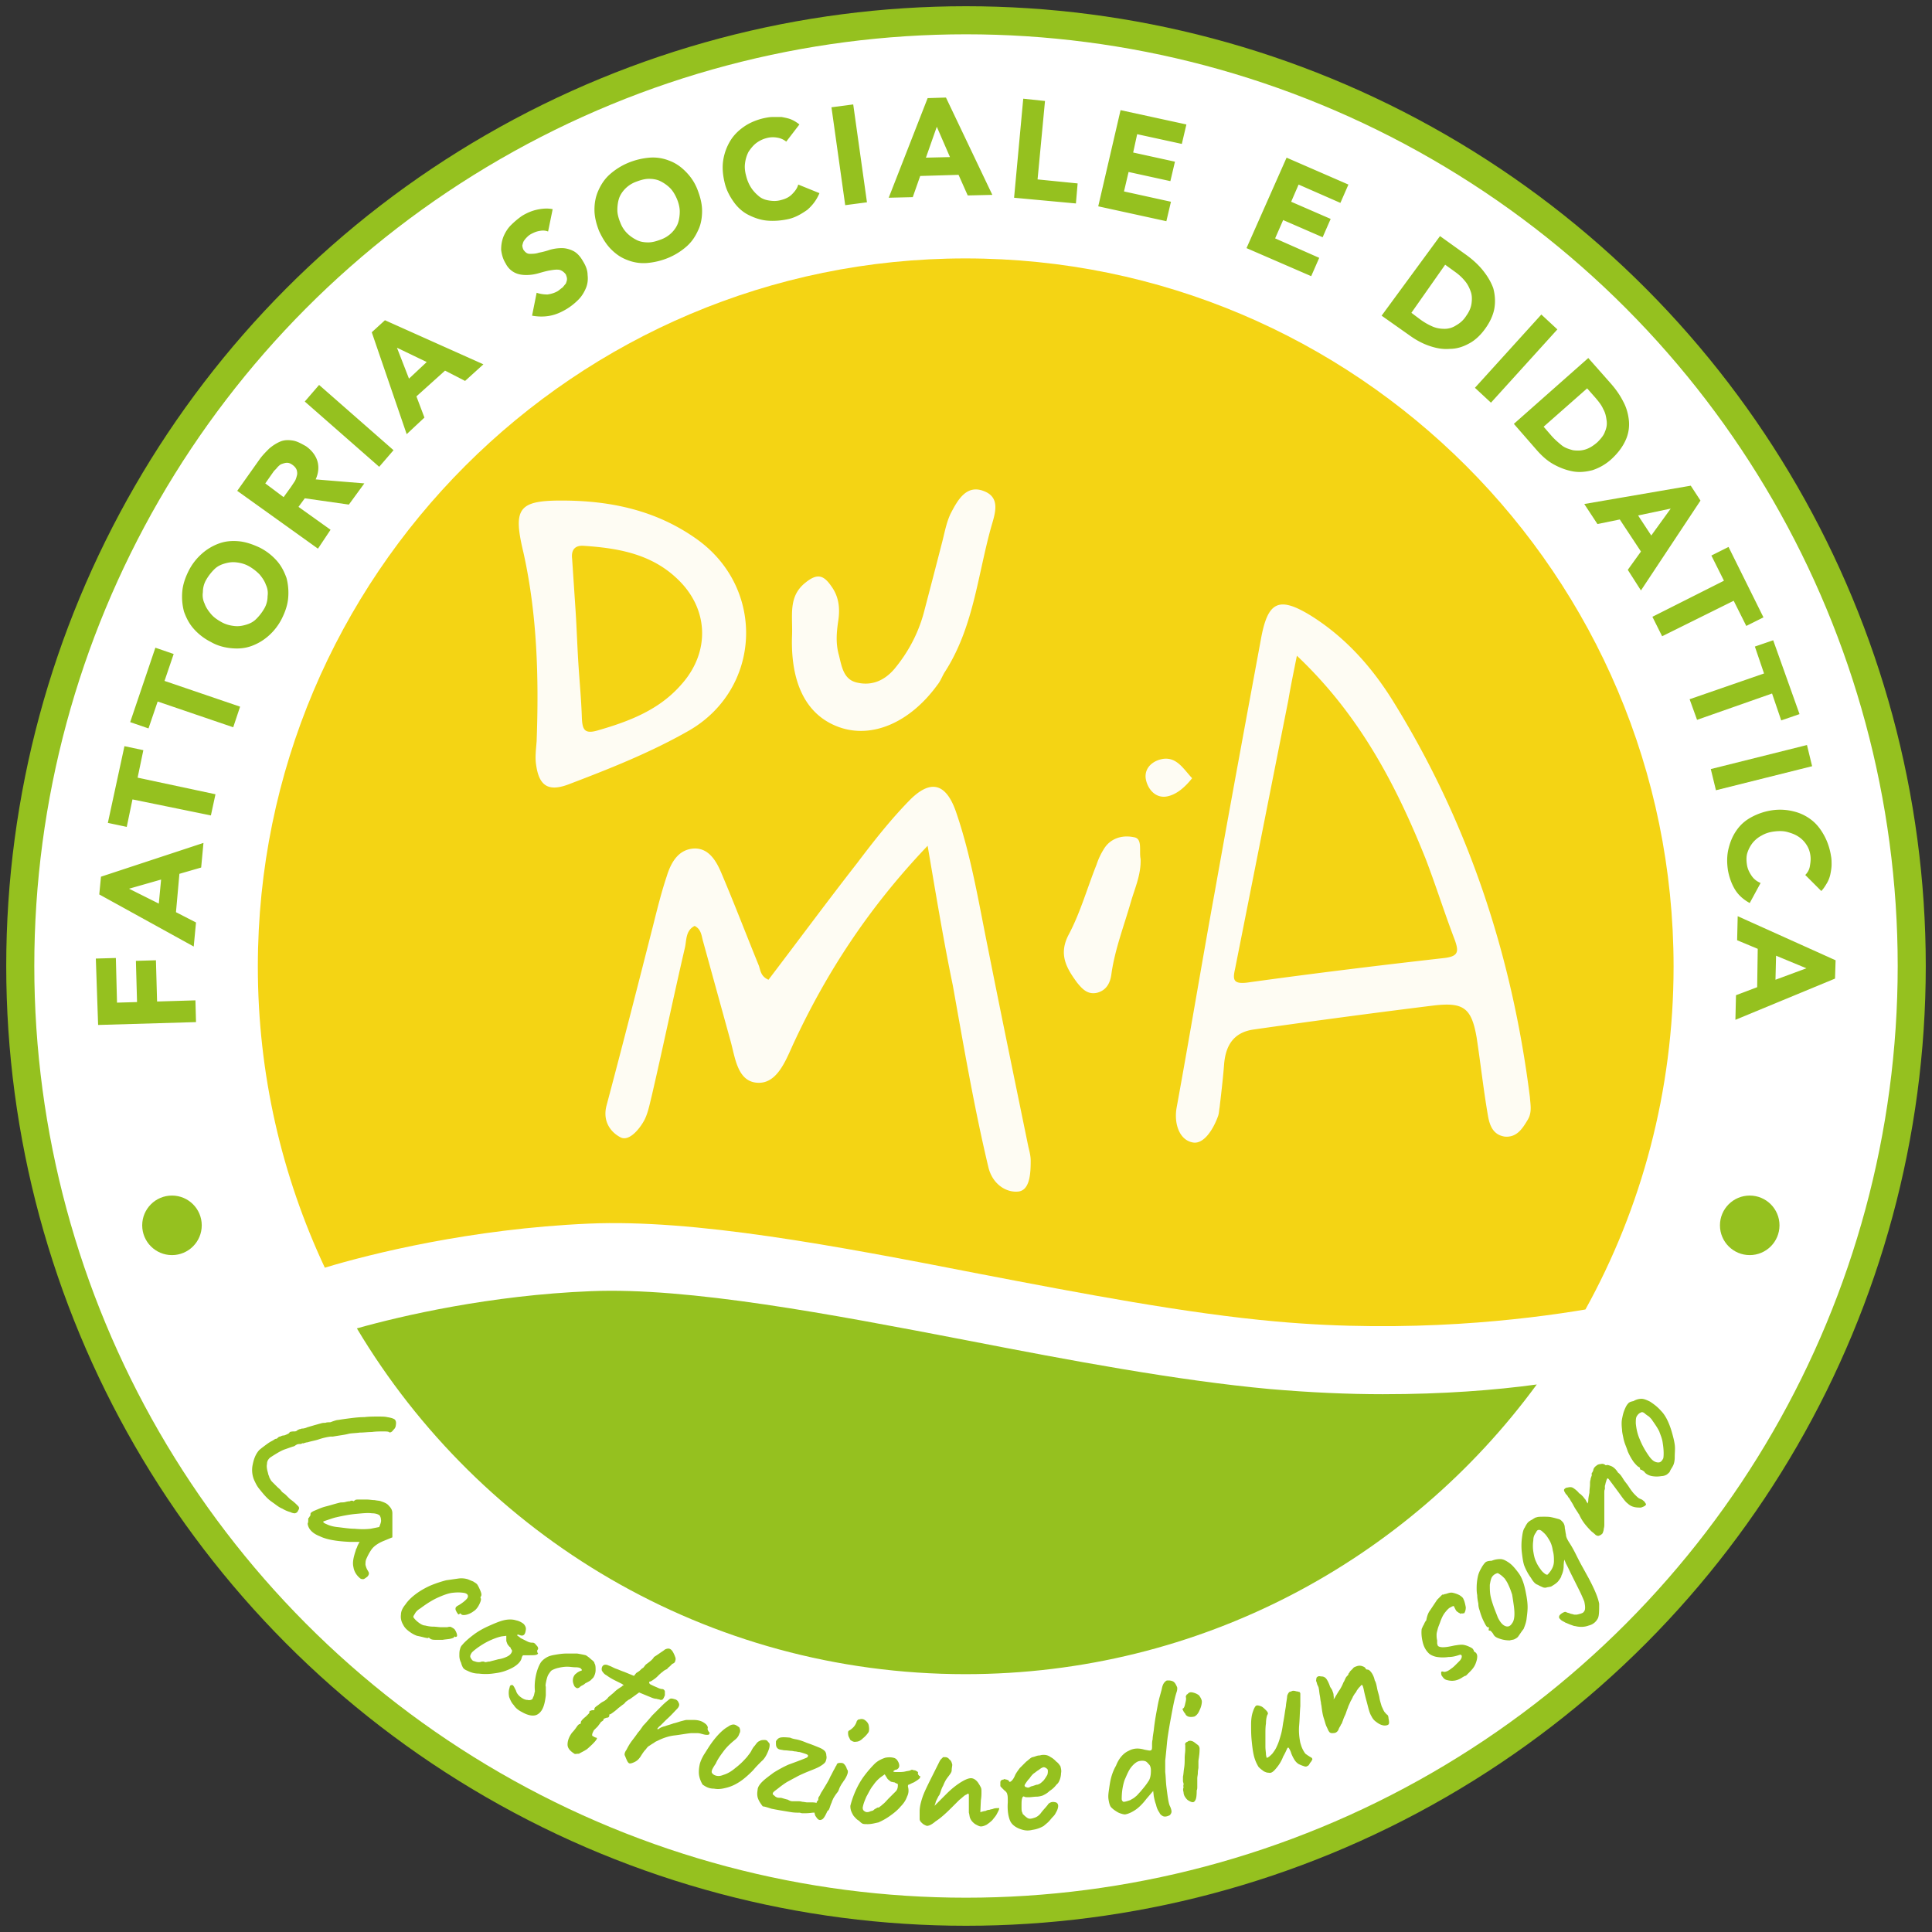
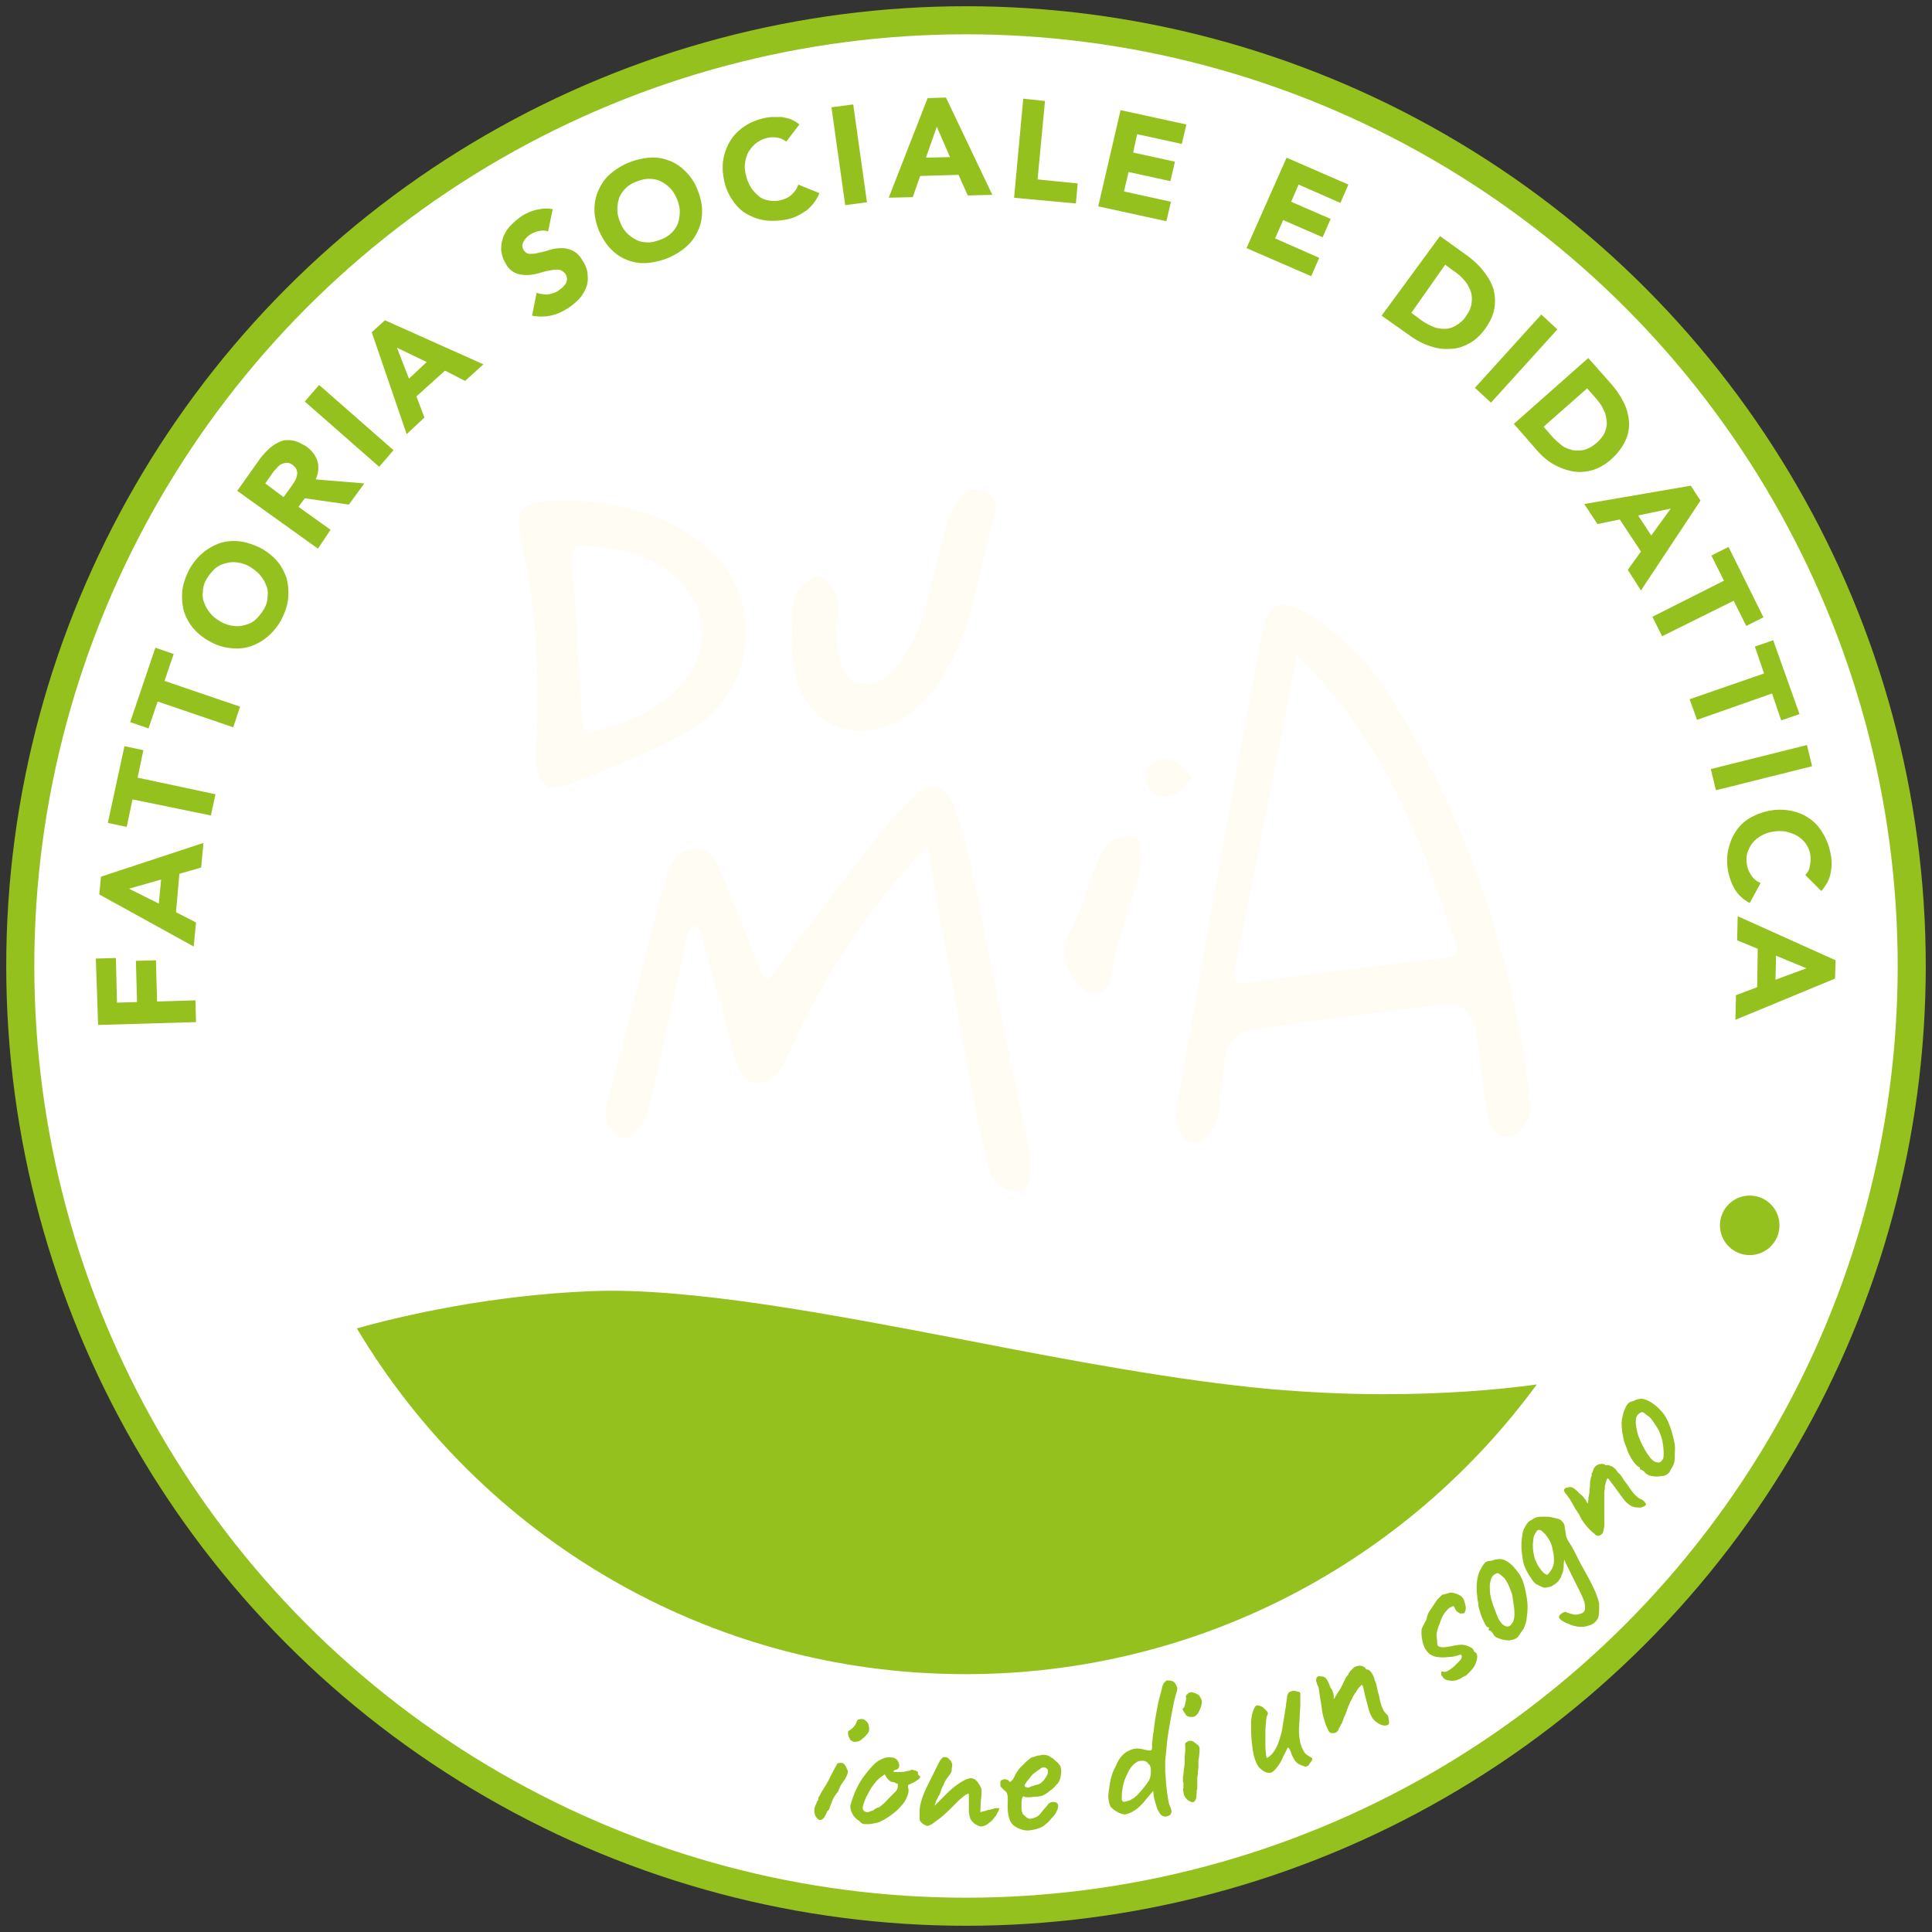
<svg xmlns="http://www.w3.org/2000/svg" width="286" height="286">
  <rect width="100%" height="100%" fill="#333333" stroke="none" />
  <g fill="none" fill-rule="nonzero" transform="translate(3 3)">
    <circle cx="140" cy="140" r="140" fill="#FFF" stroke="#95C11F" stroke-width="4.155" />
-     <path fill="#F4D414" d="M84.153 178.136c15.678-.678 36.27 3.22 57.966 7.457 15 2.882 30.508 5.848 43.813 7.034 19.746 1.78 36.695-.254 45.763-1.78 8.305-15 13.05-32.372 13.05-50.762 0-57.882-46.948-104.83-104.83-104.83-57.796 0-104.746 46.948-104.746 104.83 0 15.932 3.56 31.017 9.916 44.576 6.695-2.034 21.61-5.763 39.068-6.525Z" />
+     <path fill="#F4D414" d="M84.153 178.136Z" />
    <path fill="#95C11F" d="M201.78 203.39c-5.255 0-10.848-.254-16.78-.763-13.814-1.271-29.576-4.237-44.83-7.203-20.255-3.899-41.187-7.882-55.678-7.288-14.916.593-28.051 3.644-34.661 5.508 18.305 30.678 51.78 51.187 90.084 51.187 34.746 0 65.509-16.865 84.577-42.882-6.187.848-13.899 1.44-22.712 1.44Z" />
    <g fill="#FEFCF3">
      <path d="M223.475 159.407c.084 1.186.339 2.288-.34 3.39-.762 1.27-1.61 2.627-3.39 2.457-1.694-.254-2.203-1.61-2.457-2.966-.678-3.898-1.102-7.796-1.695-11.695-.762-4.407-1.949-5.254-6.356-4.746a1439.053 1439.053 0 0 0-26.695 3.56c-2.881.424-4.067 2.288-4.322 5-.17 2.203-.423 4.322-.678 6.525-.084.424-.084.932-.254 1.356-.678 1.865-2.119 4.237-3.813 3.814-1.95-.424-2.712-2.882-2.289-5.17 1.95-10.678 3.73-21.44 5.678-32.118 2.204-12.373 4.492-24.746 6.78-37.12 1.017-5.677 2.627-6.525 7.542-3.474 5.085 3.22 8.983 7.627 12.12 12.712 11.1 17.966 17.541 37.543 20.169 58.475Zm-34.492-65.34c-.508 2.543-.932 4.577-1.271 6.611-2.627 13.22-5.254 26.525-7.881 39.746-.34 1.525-.34 2.288 1.78 2.034 9.745-1.356 19.49-2.543 29.236-3.644 2.034-.255 2.12-.933 1.526-2.628-1.526-3.983-2.797-8.05-4.322-12.033-4.407-11.017-9.83-21.356-19.068-30.085ZM134.322 122.203c-8.729 9.153-15.085 18.899-20 29.577-1.102 2.457-2.373 5.593-5.085 5.508-3.05-.085-3.39-3.644-4.068-6.102l-4.067-14.745c-.255-.848-.255-1.865-1.271-2.373-1.356.678-1.187 2.118-1.441 3.22-1.695 7.288-3.22 14.661-4.915 21.95-.34 1.355-.594 2.796-1.272 3.898-.762 1.27-2.203 2.88-3.39 2.203-1.44-.763-2.627-2.373-2.033-4.661 2.373-8.898 4.66-17.881 6.949-26.864.593-2.373 1.186-4.746 1.949-7.034.593-1.95 1.61-3.899 3.814-4.153 2.288-.254 3.474 1.695 4.237 3.475 1.949 4.576 3.729 9.237 5.593 13.813.254.678.254 1.61 1.44 2.119 4.323-5.678 8.645-11.526 13.136-17.288 2.373-3.136 4.83-6.271 7.543-9.068 3.22-3.39 5.593-2.881 7.118 1.61 2.204 6.44 3.305 13.22 4.661 19.915 1.95 9.83 3.983 19.661 6.017 29.577.17.678.34 1.356.34 2.034 0 1.78-.085 4.406-1.865 4.576-1.78.17-3.814-1.102-4.407-3.644-2.119-8.899-3.644-17.882-5.254-26.865-1.356-6.525-2.458-13.22-3.729-20.678ZM80.763 71.102c7.118.084 13.729 1.61 19.576 5.847 10.085 7.373 9.322 22.204-1.525 28.305-5.678 3.22-11.695 5.593-17.712 7.882-2.966 1.101-4.322.17-4.746-2.967-.17-1.101 0-2.288.085-3.474.339-9.407.084-18.729-1.95-27.881-1.61-6.695-.762-7.797 6.272-7.712Zm1.44 16.27c.17 2.628.255 5.34.424 7.967.17 2.627.424 5.254.509 7.966.084 1.61.339 2.373 2.203 1.864 4.746-1.355 9.237-3.05 12.542-6.864 4.238-4.746 4.068-11.102-.508-15.508-3.898-3.814-8.898-4.661-13.983-5-1.271-.085-1.865.593-1.695 1.949l.508 7.627ZM114.237 91.356c.17-3.136-.678-6.017 2.034-8.136 1.78-1.44 2.712-1.017 3.814.594 1.101 1.525 1.27 3.22 1.017 5-.255 1.694-.424 3.39.084 5.17.424 1.694.678 3.643 2.712 4.067 2.204.508 4.068-.34 5.509-2.034 2.034-2.458 3.474-5.17 4.322-8.22.932-3.56 1.864-7.119 2.796-10.763.34-1.356.594-2.712 1.187-3.983 1.017-1.95 2.288-4.322 4.83-3.39 2.627.932 1.78 3.305 1.187 5.339-2.034 7.288-2.627 15-6.95 21.61-.338.593-.593 1.271-1.016 1.78-4.068 5.593-9.661 7.966-14.492 6.271-4.83-1.695-7.203-6.356-7.034-13.305ZM165.847 124.153c.085 2.288-.847 4.322-1.44 6.355-1.017 3.56-2.373 7.034-2.882 10.678-.17 1.356-.762 2.458-2.203 2.797-1.356.254-2.119-.593-2.881-1.525-1.61-2.204-2.797-4.238-1.187-7.204 1.695-3.22 2.712-6.864 4.068-10.254a10.4 10.4 0 0 1 1.017-2.203c1.017-1.78 2.881-2.204 4.492-1.865 1.355.17.762 2.034 1.016 3.22ZM173.475 112.203c-1.017 1.272-2.289 2.458-3.814 2.712-1.695.254-2.797-1.186-3.05-2.627-.255-1.695 1.186-2.796 2.711-2.966 1.95-.17 2.881 1.525 4.153 2.881Z" />
    </g>
    <g fill="#95C11F">
      <path d="m11.525 148.729-.339-9.83 2.966-.085.17 6.61 2.966-.085-.17-6.101 2.966-.085.17 6.102 5.678-.17.085 3.22zM11.695 129.407l.254-2.627 15.17-5-.34 3.644-3.22.932-.508 5.678 2.966 1.525-.339 3.56-13.983-7.712Zm4.407-.848 4.406 2.204.34-3.56-4.746 1.356ZM16.61 115.339l-.848 4.068-2.796-.593 2.457-11.356 2.797.593-.848 4.068 11.526 2.458-.678 3.135zM20.34 100.848l-1.357 3.983-2.712-.932 3.73-11.017 2.71.932-1.356 3.983 11.187 3.813-1.017 3.05zM28.22 92.034a8.455 8.455 0 0 1-2.542-1.95c-.678-.762-1.102-1.61-1.44-2.542a8.626 8.626 0 0 1-.255-2.966c.085-1.017.424-2.034.932-3.05a8.455 8.455 0 0 1 1.95-2.543 7.825 7.825 0 0 1 2.542-1.525c.932-.34 1.864-.424 2.881-.34 1.017.085 2.034.424 3.136.933A8.455 8.455 0 0 1 37.966 80c.678.763 1.102 1.61 1.44 2.542.255.933.34 1.95.255 2.966-.085 1.017-.424 2.034-.932 3.051a8.455 8.455 0 0 1-1.95 2.543 7.825 7.825 0 0 1-2.542 1.525c-.932.34-1.864.424-2.881.34-1.017-.086-2.119-.34-3.136-.933Zm1.526-2.966c.593.339 1.186.508 1.864.593.678.085 1.187 0 1.78-.17.593-.169 1.102-.423 1.525-.847a7.307 7.307 0 0 0 1.187-1.525 3.629 3.629 0 0 0 .508-1.865 2.88 2.88 0 0 0-.254-1.695c-.17-.508-.509-1.017-.932-1.525a7.307 7.307 0 0 0-1.526-1.187c-.593-.339-1.186-.508-1.864-.593-.678-.085-1.187 0-1.78.17s-1.101.423-1.525.847a7.307 7.307 0 0 0-1.187 1.526 3.629 3.629 0 0 0-.508 1.864 2.88 2.88 0 0 0 .254 1.695c.17.508.509 1.017.932 1.525.424.509.933.848 1.526 1.187ZM32.119 69.661 35.424 65c.423-.593.932-1.102 1.44-1.61.509-.424 1.017-.763 1.61-1.017.594-.254 1.187-.254 1.78-.17.678.085 1.271.424 2.034.848.848.593 1.44 1.356 1.695 2.203.254.848.17 1.78-.254 2.712l7.203.593-2.288 3.136-6.525-.932-.933 1.27 4.746 3.39-1.864 2.797-11.95-8.559Zm6.864.932 1.102-1.525.508-.763c.17-.254.254-.508.34-.847.084-.255.084-.509 0-.848-.086-.254-.255-.508-.594-.763-.339-.254-.593-.339-.847-.339-.255 0-.509.085-.763.17s-.424.254-.678.508c-.17.255-.424.424-.593.678L36.27 68.56l2.712 2.034ZM42.118 56.44l2.12-2.457 11.016 9.66-2.119 2.459zM52.034 46.186l1.95-1.78 14.575 6.526-2.712 2.458-2.966-1.526-4.237 3.814 1.187 3.136-2.628 2.457-5.17-15.085Zm3.729 2.289 1.78 4.576 2.626-2.458-4.406-2.118ZM78.136 31.271c-.424-.17-.848-.17-1.272-.085-.508.085-.847.255-1.186.424-.17.085-.424.254-.593.424-.17.17-.34.339-.509.593-.17.254-.17.424-.254.678 0 .254.085.509.17.678.254.339.508.593.932.593.423 0 .847 0 1.356-.17a11.29 11.29 0 0 0 1.61-.423 6.451 6.451 0 0 1 1.78-.254c.593 0 1.186.17 1.694.424.509.254 1.017.762 1.441 1.525.424.678.678 1.356.678 2.034.085.678 0 1.356-.254 1.949s-.593 1.186-1.102 1.695a9.153 9.153 0 0 1-1.695 1.356c-.847.508-1.61.847-2.457 1.017-.848.17-1.78.17-2.712 0l.678-3.39c.508.17 1.017.254 1.61.254.593-.085 1.102-.254 1.525-.508.255-.17.424-.34.678-.509.17-.17.34-.423.509-.593.084-.254.17-.424.17-.678 0-.254-.086-.424-.17-.678-.255-.339-.594-.593-.932-.678-.424-.085-.933 0-1.441.085-.509.085-1.102.254-1.695.424a6.451 6.451 0 0 1-1.78.254c-.593 0-1.186-.085-1.695-.34a2.987 2.987 0 0 1-1.356-1.355c-.423-.678-.593-1.356-.678-2.034 0-.678.085-1.271.34-1.95.254-.592.593-1.186 1.101-1.694a12.392 12.392 0 0 1 1.61-1.356c.678-.424 1.441-.763 2.204-.932.762-.17 1.61-.254 2.373-.085l-.678 3.305ZM85.678 31.186c-.424-1.101-.678-2.118-.678-3.135s.17-1.95.593-2.882c.424-.932.932-1.694 1.695-2.372A9.793 9.793 0 0 1 90 21.102a10.597 10.597 0 0 1 3.136-.763 6.448 6.448 0 0 1 2.88.424c.933.339 1.696.847 2.459 1.61.762.763 1.356 1.61 1.78 2.712.423 1.101.677 2.118.677 3.135s-.17 2.034-.593 2.882c-.424.932-.932 1.695-1.695 2.373a9.793 9.793 0 0 1-2.712 1.694 10.597 10.597 0 0 1-3.135.763 6.448 6.448 0 0 1-2.882-.424c-.932-.339-1.695-.847-2.457-1.61-.678-.678-1.272-1.61-1.78-2.712Zm3.136-1.27a4.374 4.374 0 0 0 1.017 1.61c.423.423.932.762 1.44 1.016.509.255 1.102.34 1.695.34s1.187-.17 1.865-.424a4.374 4.374 0 0 0 1.61-1.017c.423-.424.762-.933.932-1.441.17-.508.254-1.102.254-1.695s-.17-1.271-.424-1.864c-.254-.594-.593-1.187-1.017-1.61a5.567 5.567 0 0 0-1.44-1.017c-.509-.255-1.102-.34-1.695-.34s-1.187.17-1.865.424a4.374 4.374 0 0 0-1.61 1.017c-.423.424-.762.932-.932 1.44-.17.51-.254 1.103-.254 1.78 0 .51.17 1.187.424 1.78ZM113.39 17.966a2.785 2.785 0 0 0-1.356-.593 3.514 3.514 0 0 0-1.61.085 4.302 4.302 0 0 0-1.526.762c-.423.34-.762.763-1.101 1.272a4.974 4.974 0 0 0-.509 1.694c-.085.594 0 1.272.17 1.865a5.65 5.65 0 0 0 .762 1.78c.34.508.763.932 1.187 1.27.424.34.932.51 1.525.594.593.085 1.102.085 1.695-.085.678-.17 1.187-.424 1.61-.847.424-.424.763-.848.932-1.441l3.136 1.271c-.424 1.017-1.017 1.78-1.78 2.458-.847.593-1.694 1.102-2.711 1.356-1.102.254-2.204.339-3.22.254-1.018-.085-1.95-.424-2.797-.847-.848-.424-1.61-1.102-2.204-1.95-.593-.847-1.101-1.78-1.356-2.966-.254-1.101-.339-2.203-.17-3.22a7.91 7.91 0 0 1 1.018-2.797c.508-.847 1.186-1.525 2.034-2.118.847-.594 1.864-1.017 2.966-1.271.423-.085.847-.17 1.27-.17h1.357c.424.085.932.17 1.356.339.424.17.847.424 1.271.763l-1.95 2.542ZM120.084 12.882l3.221-.424 2.034 14.49-3.22.425zM134.322 11.525l2.712-.084 6.864 14.406-3.644.085-1.356-3.05-5.678.169-1.101 3.135-3.56.085 5.763-14.746Zm1.356 4.238-1.61 4.576 3.56-.085-1.95-4.491ZM148.474 11.61l3.22.339-1.1 11.61 5.931.594-.254 2.966-9.153-.847zM162.881 13.305l9.746 2.119-.678 2.88-6.61-1.44-.594 2.713 6.187 1.356-.678 2.88-6.187-1.355-.678 2.88 6.95 1.527-.678 2.88-10.085-2.202zM187.457 20.339l9.153 3.983-1.187 2.712-6.186-2.712-1.102 2.543 5.848 2.542-1.187 2.712-5.847-2.542-1.187 2.71 6.526 2.883-1.187 2.712-9.576-4.153zM210.17 31.95l3.898 2.796c.932.678 1.78 1.44 2.457 2.288.678.847 1.187 1.695 1.526 2.627.254.932.339 1.95.17 2.966-.17 1.017-.679 2.119-1.441 3.136-.678.932-1.526 1.695-2.373 2.118-.932.509-1.865.763-2.797.763-1.017.085-1.949-.085-2.966-.424-1.017-.339-1.95-.847-2.797-1.44l-4.322-3.051 8.644-11.78Zm-4.238 11.355 1.356 1.017a9.535 9.535 0 0 0 1.78 1.017c.593.254 1.186.339 1.78.339.593 0 1.186-.17 1.694-.509.594-.338 1.102-.762 1.526-1.44.424-.593.678-1.187.763-1.78.084-.593.084-1.186-.085-1.695-.17-.508-.424-1.101-.848-1.61a7.364 7.364 0 0 0-1.44-1.356l-1.526-1.102-5 7.12ZM225.17 43.56l2.372 2.203-9.83 10.847-2.373-2.203zM232.119 50l3.22 3.644c.763.848 1.44 1.78 1.95 2.797.508.932.762 1.949.847 2.881a5.633 5.633 0 0 1-.509 2.881c-.424.933-1.102 1.865-2.119 2.797a7.766 7.766 0 0 1-2.796 1.61c-1.017.254-1.95.34-2.881.17-.933-.17-1.865-.509-2.797-1.017-.932-.509-1.695-1.187-2.458-2.034l-3.474-3.983L232.119 50Zm-6.61 10.17 1.101 1.27c.509.594 1.017 1.018 1.526 1.441.508.424 1.101.594 1.695.763.593.085 1.186.085 1.78-.085.592-.17 1.186-.508 1.864-1.101.508-.509.932-1.017 1.101-1.526.255-.593.34-1.101.255-1.695-.085-.593-.17-1.101-.509-1.695-.254-.593-.678-1.101-1.102-1.61l-1.27-1.44-6.442 5.677ZM247.288 68.898l1.44 2.204-8.813 13.305-1.949-3.051 1.95-2.712-3.136-4.746-3.305.678-1.95-2.966 15.763-2.712Zm-2.966 3.39-4.83 1.017 1.949 2.966 2.881-3.983ZM252.203 82.966l-1.864-3.728 2.542-1.272 5.17 10.424-2.543 1.27-1.864-3.727-10.594 5.254-1.44-2.882zM258.135 96.695l-1.356-3.983 2.712-.932 3.898 10.932-2.71.932-1.357-3.983-11.102 3.899-1.102-3.051zM264.491 107.288l.763 3.136-14.237 3.559-.763-3.135zM264.237 126.525c.34-.339.594-.762.678-1.27.085-.51.17-1.018.085-1.61-.085-.594-.254-1.103-.593-1.611a3.96 3.96 0 0 0-1.187-1.187c-.508-.339-1.017-.508-1.61-.678-.593-.169-1.271-.169-1.949-.084-.678.084-1.271.254-1.864.593a4.312 4.312 0 0 0-1.356 1.102 4.711 4.711 0 0 0-.763 1.44c-.17.509-.17 1.102-.085 1.695.085.678.34 1.187.678 1.695.34.509.763.848 1.356 1.102l-1.61 2.966c-.932-.509-1.695-1.186-2.203-2.034-.509-.847-.848-1.864-1.017-2.797-.17-1.101-.17-2.203.084-3.22.255-1.017.594-1.864 1.187-2.712.593-.847 1.271-1.44 2.203-1.949a9.257 9.257 0 0 1 3.051-1.017 8.185 8.185 0 0 1 3.22.17 6.902 6.902 0 0 1 2.627 1.27c.763.594 1.356 1.357 1.865 2.289.508.932.847 1.95 1.017 3.05.085.425.085.848.085 1.272 0 .424-.085.932-.17 1.356a4.43 4.43 0 0 1-.508 1.356c-.255.424-.509.847-.848 1.186l-2.373-2.373ZM268.729 139.153l-.085 2.711-14.746 6.102.085-3.644 3.136-1.186.084-5.678-3.05-1.272.084-3.559 14.492 6.526Zm-4.322 1.186-4.492-1.864-.084 3.559 4.576-1.695Z" />
    </g>
-     <circle cx="22.458" cy="178.39" r="4.407" fill="#95C11F" />
    <circle cx="256.017" cy="178.39" r="4.407" fill="#95C11F" />
    <g fill="#95C11F">
-       <path d="M34.661 216.186a3.785 3.785 0 0 1-.254-2.372c.17-.848.424-1.526.932-2.12.17-.169.508-.423.847-.677.34-.254.678-.509 1.017-.678.34-.17.509-.339.594-.339.084 0 .17 0 .339-.17.084-.084.17-.169.339-.169.17-.085.339-.17.593-.17.254-.084.424-.169.593-.254.17-.084.17-.17.254-.254.254-.085.509-.085.593-.085.17 0 .34 0 .509-.17.085-.084.17-.084.339-.169.17 0 .254-.084.339-.084.085 0 .254 0 .508-.085.085 0 .17-.085.509-.17.254-.084.593-.17.847-.254.34-.085.594-.17.933-.254.254-.085.423-.085.593-.085h.084c.17-.085.424-.085.678-.085.085 0 .255-.084.509-.17.254-.084.508-.169.678-.169.508-.084 1.102-.17 1.78-.254.678-.085 1.355-.17 2.118-.17.678-.084 1.356-.084 1.95-.084.593 0 1.101 0 1.44.085.509.084.847.17 1.102.339.17.17.254.423.17.847 0 .17-.086.424-.255.593-.17.17-.254.34-.424.424-.17.085-.254.085-.339 0-.17-.085-.423-.085-.932-.085-.424 0-1.017 0-1.61.085-.593 0-1.187.085-1.78.085-.593.085-1.186.085-1.61.17-.593.169-1.44.254-2.373.423h-.339a9.157 9.157 0 0 0-1.78.424c-.508.17-1.101.254-1.61.423-.17 0-.423.085-.678.17 0-.085-.084 0-.17 0-.084.085-.253.085-.338.085-.085 0-.254 0-.424.084-.17.085-.254.17-.424.255-.339.084-.762.254-1.27.423-.51.17-.933.424-1.357.678-.423.255-.678.424-.932.594-.254.254-.424.508-.424.932-.084.339 0 .763.085 1.102.085.254.085.423.17.593.084.17.084.339.17.423.084.17.169.34.338.509l.763.763c.17.17.424.339.593.593.17.254.424.339.678.593l.509.509c.169.17.338.254.423.339.34.254.593.508.763.678.17.169.254.254.254.423 0 .17-.085.254-.17.424-.084.17-.169.254-.423.339-.085 0-.339 0-.678-.17a4.529 4.529 0 0 1-1.186-.508c-.424-.17-.763-.424-1.102-.678-.34-.254-.763-.508-1.187-.932-.423-.424-.762-.848-1.101-1.271-.424-.509-.593-.933-.763-1.272ZM42.542 222.542c.085-.17.085-.339.085-.508 0-.17 0-.34.085-.34.085-.084.085-.169.17-.253.084-.085.084-.255.084-.34 0-.169.254-.338.678-.508.424-.17.932-.424 1.61-.593.678-.17 1.44-.424 2.204-.593.254 0 .508 0 .762-.085.34-.085.509-.085.594-.085.084-.084.17-.084.254-.084.085 0 .17 0 .254.084l.254-.17c.085-.084.255-.084.593-.084h1.102c.424 0 .848.085 1.187.085.423.085.762.085.932.17.508.169.932.338 1.186.677.34.34.509.678.509 1.102V224.576l-1.44.593c-.764.34-1.357.763-1.696 1.272a8.022 8.022 0 0 0-.763 1.44c-.084.255-.084.509-.084.763.084.34.17.593.339.848.084.169.17.254.17.423 0 .17-.086.34-.255.509-.254.17-.424.339-.593.339-.17 0-.34 0-.509-.17-.508-.424-.847-1.017-.932-1.61-.17-.678 0-1.44.339-2.458 0-.17.17-.339.254-.678.17-.339.254-.508.34-.593H48.897c-2.034-.085-3.559-.339-4.576-.847-1.102-.424-1.695-1.102-1.78-1.865Zm2.797.085c.339.17.847.34 1.525.424.848.085 1.78.254 2.628.254.847.085 1.61.085 2.372 0l1.272-.254c.17-.424.339-.848.254-1.102 0-.254-.085-.424-.17-.593-.17-.17-.593-.34-1.186-.34-.593-.084-1.356 0-2.288.086-.932.084-1.865.254-2.966.508-.424.085-1.102.34-1.865.593-.17.085 0 .255.424.424ZM57.881 238.729c-.508-.34-.932-.678-1.186-1.187-.254-.423-.424-.932-.34-1.525 0-.509.255-1.017.679-1.525.339-.509.847-1.017 1.525-1.526.678-.508 1.441-.932 2.204-1.271a18.03 18.03 0 0 1 2.288-.763l1.78-.254c.593-.085 1.016 0 1.355.085.255.084.594.254.848.339.254.17.424.254.593.423.17.255.34.594.509 1.017.17.424.17.678 0 .848v.17c.084.084.084.254 0 .508a3.959 3.959 0 0 1-.424.847c-.17.254-.424.509-.593.593a2.864 2.864 0 0 1-1.017.509c-.34.085-.594.085-.763 0l-.17-.17c-.084 0-.084 0-.169.085s-.17.085-.254-.085c-.085-.084-.17-.254-.254-.423a.54.54 0 0 1 0-.509c.084-.084.169-.17.339-.254.169-.085.423-.254.762-.508.424-.34.678-.594.678-.848s-.17-.424-.593-.508c-.593-.085-1.102-.085-1.78 0-.593.084-1.27.339-2.034.678-.762.339-1.61.847-2.627 1.61-.423.254-.678.508-.847.847-.17.254-.254.424-.17.509.17.254.424.508.763.762.339.255.678.424.932.424.34.085.763.17 1.187.17.423 0 .847.084 1.186.084H63.22c.255-.084.509-.084.594 0 .17.085.339.17.508.34.085.169.17.254.254.508.085.17.085.339.085.424 0 .084-.085.169-.254.169-.085-.085-.17-.085-.17 0s-.17.17-.508.254c-.34.085-.678.085-1.187.17h-1.186c-.34 0-.593-.085-.678-.17-.17-.17-.254-.17-.339-.084 0 0-.17 0-.508-.085-.34-.085-.678-.17-1.102-.254a3.959 3.959 0 0 1-.848-.424ZM66.186 244.322c-.423-.17-.593-.339-.678-.508a2.869 2.869 0 0 1-.254-.678 2.256 2.256 0 0 1-.254-1.017c0-.34 0-.678.085-.933.084-.339.17-.508.339-.678.423-.508 1.017-1.016 1.695-1.525.678-.508 1.44-.932 2.203-1.271.763-.34 1.525-.678 2.203-.848.678-.17 1.356-.17 1.865 0 .424.085.763.255 1.102.509.254.254.423.593.339.932-.085.678-.34.932-.848.763-.085 0-.085-.085-.254-.085-.085 0-.17 0-.17.085s.255.17.509.424l1.017.508c.339.17.593.17.762.17.17 0 .255.084.255.084.084 0 .17.17.339.34.254.253.254.508.17.592-.086.085-.086.17-.086.255 0 .084 0 .17.085.254.085.085 0 .17-.17.254-.254.085-.593.085-1.101.085h-.847c-.085 0-.17.085-.255.339-.084.424-.339.763-.762 1.102-.424.339-.933.593-1.61.847-.679.254-1.272.339-1.95.424a8.167 8.167 0 0 1-2.034 0c-.678 0-1.186-.17-1.695-.424Zm.763-1.525c.085.084.17.084.424.17.254.084.424.084.508.084.085 0 .255 0 .424-.085h.34c.084.085.169.085.253.085.085 0 .34-.085.594-.085.254-.085.677-.17 1.27-.339a4.266 4.266 0 0 0 1.357-.424c.339-.17.593-.423.678-.762 0-.085 0-.17-.085-.255-.085-.084-.085-.17-.17-.339-.17-.084-.254-.254-.339-.339-.084-.084-.17-.339-.254-.593v-.762l-.678.084c-.424.085-.932.255-1.525.509-.593.254-1.187.593-1.695.932-.509.339-.932.678-1.187.932-.17.254-.254.424-.254.593 0 .17.17.424.34.594ZM74.237 250.424c-.508-.255-.932-.593-1.186-1.017-.34-.34-.509-.763-.678-1.187-.085-.423-.085-.847 0-1.186.085-.254.085-.424.17-.509.084-.084.169-.084.338-.084.085.084.17.17.255.339l.254.508c.085.34.339.678.678.932.339.255.678.424 1.017.424.339.085.593 0 .762-.17 0-.084.085-.254.17-.423.085-.254.085-.424.17-.678-.085-.932 0-1.695.169-2.458.17-.762.424-1.356.678-1.78.17-.254.424-.508.847-.762.424-.254.848-.34 1.356-.424.509-.085 1.017-.17 1.61-.17h1.61c.51.085.933.17 1.272.255.254.17.508.339.763.593.339.254.508.424.508.593.17.255.17.594.17 1.017 0 .424-.17.848-.34 1.102l-.423.424c-.254.17-.424.254-.763.423-.17.17-.339.255-.508.34a1.17 1.17 0 0 0-.34.254c-.254.17-.423.17-.593 0-.17-.085-.254-.34-.339-.594a1.444 1.444 0 0 1 0-.847c.085-.254.255-.508.424-.593.17-.17.34-.254.509-.34.17-.084.339-.084.339-.169 0-.084-.085-.17-.17-.254-.085-.085-.339-.17-.763-.17-.423 0-.762-.084-1.27-.084-.425 0-.933.085-1.272.17-.424.084-.763.254-.932.338-.17.085-.34.34-.509.594-.17.254-.254.593-.339.932-.084.423-.17.762-.084.932v1.271c-.17 1.526-.509 2.373-1.187 2.797-.508.339-1.356.254-2.373-.34ZM82.034 256.61c-.678-.424-1.017-.847-1.017-1.356 0-.508.17-1.101.678-1.78.254-.254.508-.593.678-.847.17-.254.339-.424.508-.424.085-.084.17-.17.085-.254.085-.254.34-.508.763-.847l.508-.509c0-.17 0-.339.17-.339.17-.085.254-.085.424-.085.169 0 .169-.084.169-.254 0-.084.17-.254.424-.423.254-.17.508-.424.847-.594.34-.17.509-.339.678-.508 0 0 .085-.17.34-.34.169-.169.423-.338.677-.592.254-.255.509-.424.763-.594.254-.17.424-.254.424-.339.254 0 .169-.084-.085-.254l-1.017-.508A8.372 8.372 0 0 1 86.78 245c-.34-.17-.509-.424-.678-.678-.085-.339 0-.593.17-.763.169-.17.508-.17.847 0 .254.085.423.17.593.255.17.084.339.17.593.254.254.085.593.254 1.102.424l1.44.593.34-.424c.254-.17.423-.254.593-.424.17-.17.254-.254.423-.339.17-.17.255-.339.424-.508.593-.424 1.017-.763 1.187-1.102.423-.254.762-.508 1.017-.678.254-.17.508-.339.593-.424.339-.17.593-.17.762-.084.17.084.34.254.509.593.085.17.17.339.254.593a.724.724 0 0 1 0 .593c0 .17-.17.34-.424.424l-.339.34c-.17.169-.339.253-.423.423-.17.085-.424.17-.678.424-.254.169-.509.423-.763.677-.254.255-.508.424-.763.594-.254.17-.339.17-.423.17-.085.169 0 .338.17.423.169.085.508.254.931.424.34.17.594.254.763.254.17 0 .339.085.424.339v.593c-.085.17-.17.424-.255.509-.084.17-.254.17-.423.17-.085-.086-.34-.086-.593-.17-.34 0-.678-.17-1.102-.34l-1.44-.593-.933.678c-.254.17-.424.34-.678.424-.17.17-.339.254-.339.254-.085.085-.17.255-.424.424-.254.17-.423.339-.678.509-.254.254-.678.593-1.186.932-.085 0-.17 0-.17.084 0 .255-.084.424-.339.424-.084 0-.254.085-.508.17 0 .084 0 .17-.085.254-.085.085-.254.17-.339.254-.085.17-.254.34-.424.593l-.593.594c-.17.339-.254.508-.254.678 0 .084 0 .17.085.17.085.084.17.084.254.169.085 0 .17.084.254.084.34 0-.085.594-1.356 1.695-.508.34-.932.509-1.186.678-.424 0-.593.085-.678 0ZM89.746 257.458c-.085-.17-.17-.424-.254-.594-.085-.17 0-.508.254-.847.254-.509.508-.932.762-1.271.255-.34.594-.763.933-1.271.17-.17.423-.509.762-1.017.424-.424.848-.933 1.356-1.526l1.441-1.44c.424-.424.847-.763 1.186-1.017.255-.085.424 0 .763.084a.764.764 0 0 1 .509.509c.17.254.084.593-.255.932-.339.339-.847.932-1.61 1.61l-.847.848c-.254.17-.34.339-.424.423-.085.085 0 .085.17.085.169-.17.508-.339.932-.424.423-.17.847-.254 1.27-.423.425-.085.848-.255 1.187-.34.34-.084.594-.169.763-.169h1.017c.508 0 1.017.085 1.44.34.424.253.679.508.679.847-.085.17 0 .339.17.593.084 0 .084.085.084.254-.085.17-.17.17-.424.17s-.508-.085-.847-.17c-.255-.085-.509-.085-.678-.085h-.763c-.847.085-1.695.255-2.458.34-.762.084-1.61.338-2.457.762-.17.085-.424.17-.593.339-.17.085-.424.254-.678.424-.17.084-.34.254-.509.508-.254.254-.424.509-.593.763-.17.254-.254.424-.34.508a1.95 1.95 0 0 1-.677.594c-.339.17-.593.254-.763.254-.17 0-.339-.17-.508-.593ZM101.017 261.186a3.995 3.995 0 0 1-.509-1.27c-.084-.424-.084-1.018.085-1.78.085-.34.254-.763.593-1.356.34-.509.678-1.102 1.102-1.695.424-.593.848-1.102 1.271-1.526.424-.423.848-.762 1.187-.932.339-.254.593-.339.847-.339s.509.17.848.424c.17.339.17.678 0 .932-.085.34-.34.678-.678.932-.509.424-1.102.932-1.61 1.61-.509.678-.933 1.272-1.187 1.865-.339.508-.593.932-.593 1.102-.085.254.085.423.339.593.339.17.763.254 1.356 0 .593-.17 1.186-.509 1.78-1.017.677-.509 1.186-1.017 1.78-1.695.169-.254.423-.509.592-.848.17-.339.34-.593.509-.762.254-.34.424-.593.678-.678.254-.17.508-.17.762-.17.255 0 .424.085.509.255.17.169.254.254.254.423 0 .17 0 .424-.17.848-.254.678-.593 1.27-1.016 1.61-.424.424-.848.847-1.271 1.356-.34.339-.678.678-1.187 1.101a7.96 7.96 0 0 1-1.525 1.017 5.91 5.91 0 0 1-1.441.509c-.678.17-1.186.17-1.61.085-.763 0-1.187-.255-1.695-.594ZM109.915 264.407c-.254-.34-.508-.678-.678-1.102-.17-.424-.17-.847-.084-1.356 0-.339.254-.763.678-1.186.423-.424 1.016-.848 1.694-1.356.678-.424 1.441-.848 2.204-1.187.932-.339 1.61-.593 2.034-.762.423-.17.678-.255.762-.34.085-.084.085-.169.085-.254 0-.084-.17-.17-.424-.254a10.67 10.67 0 0 0-.847-.254c-.254 0-.424-.085-.593-.085-.17 0-.424-.085-.593-.085-.255 0-.594-.084-1.102-.084-.34-.085-.593-.085-.763-.17a.662.662 0 0 1-.339-.339c-.085-.17-.085-.424-.085-.593 0-.17 0-.339.085-.339a.868.868 0 0 1 .509-.424c.254-.084.762-.084 1.525 0 .17.085.424.17.932.255.424.084.932.254 1.526.508.762.254 1.356.508 1.78.678.423.17.677.339.847.508.17.17.254.424.254.678.085.34 0 .594-.085.848-.084.254-.423.508-.847.763-.424.254-1.102.508-1.95.847-.593.254-1.186.509-1.61.763-.508.254-.932.508-1.27.678-.424.254-.763.508-1.102.762-.509.424-.933.678-1.017.848-.085.17-.085.254.17.424.084.084.169.17.338.254.17.085.424.085.593.085.17 0 .34.084.678.17.255.084.424.084.509.169.17.084.339.17.593.17h.847c.085 0 .34 0 .594.084.254 0 .508.085.762.085h.594c.254 0 .508 0 .762.084.34.085.509.085.594.17.084.085.084.254.084.508-.084.17-.17.424-.423.509-.255.17-.509.254-.848.254-.593.085-1.017.085-1.271.085s-.424 0-.593-.085c-.424 0-.848 0-1.356-.085l-1.526-.254a40.54 40.54 0 0 1-1.356-.254c-.762-.254-1.101-.34-1.27-.34Z" />
      <path d="M117.797 265.932c-.17-.17-.17-.424-.255-.678 0-.254 0-.508.085-.762.085-.255.17-.424.254-.594 0-.17.085-.254.17-.339.085-.084.085-.17.085-.254 0-.085 0-.254.17-.424l.253-.508c.17-.254.424-.678.678-1.102.255-.424.509-.847.678-1.271.254-.424.424-.847.593-1.102.17-.339.255-.508.34-.593 0-.254.254-.339.508-.339s.424 0 .593.17c.17.17.34.423.424.762.17.17.17.424.085.678a3.57 3.57 0 0 1-.594 1.102c-.084.17-.254.339-.423.678-.17.254-.255.593-.34.763-.084.17-.254.339-.423.593-.17.254-.339.508-.424.763-.085.084-.085.254-.17.423-.084.17-.169.424-.253.678-.085.255-.17.424-.34.509-.338.762-.593 1.186-.847 1.27-.339.17-.593 0-.847-.423Zm5.084-11.356-.254-.508c-.085-.254-.085-.424-.085-.593 0-.17.085-.255.085-.255.17-.084.424-.254.678-.508.254-.254.424-.593.509-.848 0-.084.084-.17.17-.254.084-.085.169-.085.253-.085.255-.084.509-.084.763.085.254.17.508.424.593.763.085.424.085.763 0 1.017-.17.254-.424.593-.847.932-.34.339-.678.509-1.017.509-.34.084-.593-.085-.848-.255ZM125.508 267.034c-.423 0-.677 0-.847-.085-.17-.085-.339-.254-.508-.424-.34-.17-.509-.423-.763-.678a3.959 3.959 0 0 1-.424-.847c-.085-.339-.085-.508-.085-.678.17-.678.424-1.44.763-2.203.34-.763.763-1.526 1.271-2.204a16.596 16.596 0 0 1 1.526-1.78c.508-.508 1.101-.762 1.61-.932.424-.084.847-.084 1.186 0 .424.085.594.34.763.678.254.594.085.933-.339 1.102-.085 0-.17 0-.254.085-.085.085-.17.085-.17.17.085.084.255.084.678.084.34 0 .763 0 1.102-.085.339-.084.593-.084.763-.17.084-.084.254-.084.254-.084.085 0 .17.085.424.085.339.17.508.254.423.424 0 .084 0 .169.085.254.085.085.085.17.17.17.17 0 .084.169 0 .338-.17.17-.424.34-.848.593-.424.17-.678.34-.763.34-.084 0-.17.169-.084.423.084.424.084.848-.17 1.356-.17.509-.508 1.017-.932 1.44-.424.51-.932.933-1.525 1.357a9.535 9.535 0 0 1-1.78 1.017c-.424.084-1.017.254-1.526.254Zm-.169-1.78c.085 0 .254 0 .424-.085.17-.084.339-.084.508-.169.085-.085.17-.17.34-.254.169-.085.253-.17.338-.17.085 0 .17 0 .254-.084.085-.085.255-.17.509-.424.254-.17.508-.509.932-.932l1.017-1.017c.254-.34.254-.678.254-.933a.182.182 0 0 0-.17-.17c-.084 0-.169-.084-.338-.169-.17 0-.34-.084-.509-.084-.084-.085-.254-.17-.508-.424l-.424-.678-.593.424a5.046 5.046 0 0 0-1.102 1.186c-.424.509-.678 1.102-1.017 1.695-.254.593-.423 1.017-.508 1.44-.085.255 0 .51.085.594.169.17.338.254.508.254ZM134.237 267.288c-.084 0-.254-.085-.423-.17-.17-.084-.34-.254-.424-.338-.17-.17-.254-.34-.254-.509v-1.102c0-.677.17-1.355.423-2.118.255-.763.763-1.78 1.441-3.136l1.102-2.203c.084-.17.17-.254.254-.34l.254-.253h.34c.169 0 .423.084.592.339.255.17.34.423.424.762 0 .255-.085.509-.085.848 0 .339-.339.678-.762 1.271-.17.254-.34.593-.509 1.017-.254.424-.339.847-.508 1.271 0 0-.085.17-.17.254l-.254.509c-.085.17-.17.339-.17.424l-.169.508 1.78-1.78c.932-.932 1.78-1.525 2.373-1.864.593-.339 1.101-.509 1.44-.424.34.085.678.34.932.763.17.254.255.424.34.593.084.17.084.424.084.678 0 .254 0 .678-.085 1.187l-.084 1.78c.339-.086.593-.17.762-.17.17-.085.34-.17.594-.17.17-.084.423-.084.593-.17.254-.084.508-.084.847-.084 0 .254-.17.508-.339.847-.17.34-.423.594-.678.933a5.937 5.937 0 0 1-.847.678c-.34.17-.593.254-.848.254-.254 0-.508-.17-.847-.34-.34-.253-.593-.508-.763-.931-.085-.255-.085-.509-.17-.763v-2.542c0-.255-.084-.34-.169-.255-.17.085-.254.17-.339.17-.254.17-.508.424-.932.763l-1.102 1.101c-.932.932-1.695 1.61-2.373 2.034-.593.509-1.016.678-1.27.678ZM148.136 267.797c-.763-.255-1.356-.678-1.61-1.272-.255-.593-.424-1.525-.34-2.711 0-.594 0-1.017-.084-1.187 0-.17-.17-.424-.424-.593l-.339-.34c-.17-.169-.254-.253-.254-.338v-.509c0-.169.084-.254.17-.339.084 0 .169-.084.338-.084.085-.085.17-.085.254 0 .085 0 .17 0 .34.084.169.085.169.085.169.17.085.17.254.085.424-.085.17-.17.339-.424.508-.847.17-.34.424-.678.678-1.017l.932-.932c.34-.255.594-.509.763-.594.085-.084.254-.084.508-.17.255-.084.424-.169.763-.169.254-.084.424-.084.593-.084.34 0 .678.084 1.017.339.34.17.594.423.848.678.254.17.424.423.593.678.085.339.17.678.085 1.017 0 .339-.085.677-.17.932-.084.17-.17.508-.508.762a3.613 3.613 0 0 1-1.017.933c-.34.339-.678.508-1.017.678-.254.084-.593.17-.932.17-.34 0-.763.084-1.102.084-.339 0-.593 0-.678-.085-.17-.085-.254 0-.339.254-.085.255-.085.678-.085 1.187 0 .424 0 .678.085.847.085.17.085.34.17.34.17.169.339.338.593.508.254.17.508.17 1.017 0 .339-.085.762-.34 1.101-.848.34-.423.678-.762.933-1.101.084-.17.254-.255.423-.34.255-.084.424-.084.763 0 .254.085.34.34.34.509 0 .254-.086.593-.34 1.017-.085.17-.17.339-.424.593-.254.254-.423.509-.678.763-.254.254-.508.424-.678.593a4.519 4.519 0 0 1-1.694.593c-.678.17-1.187.085-1.695-.084Zm1.525-6.356c.424-.085.678-.255.932-.255a1.5 1.5 0 0 0 .678-.423c.254-.17.509-.594.763-1.017.085-.254.085-.424.085-.593 0-.17-.085-.34-.17-.34-.17-.169-.424-.254-.593-.169-.254.085-.424.254-.678.424-.17.085-.339.254-.593.424-.254.169-.509.508-.678.762-.254.254-.424.509-.593.763-.17.254-.17.339-.085.424 0 .084.085.084.339.17.254.084.508-.17.593-.17ZM169.83 265.847c-.254.085-.508.085-.677 0-.17-.084-.424-.254-.509-.508a2.971 2.971 0 0 1-.508-1.186c-.17-.424-.255-.848-.34-1.272l-.084-.762-1.017 1.186c-.509.678-1.102 1.271-1.61 1.61-.509.34-1.017.593-1.526.678-.254 0-.508-.085-.762-.17-.255-.084-.509-.254-.763-.423-.254-.17-.424-.339-.593-.508-.17-.255-.255-.594-.34-1.102-.084-.509 0-1.017.085-1.61.085-.594.17-1.187.34-1.78.169-.593.423-1.186.677-1.61.424-1.102 1.102-1.865 1.865-2.204.763-.423 1.525-.423 2.373-.17.508.086.762.17.932.086.17-.085.17-.255.17-.678 0-.34 0-.678.084-.932 0-.34.085-.763.17-1.356.17-1.61.423-2.797.593-3.73.17-.931.424-1.694.593-2.372.085-.509.254-.848.424-1.017.17-.17.254-.254.424-.254.254 0 .423 0 .677.084.255.085.424.255.594.594.084.17.17.339.17.423 0 .17 0 .34-.086.594-.17.508-.339 1.186-.508 2.034-.17.847-.339 1.78-.509 2.711-.169 1.017-.338 1.95-.423 2.882-.085.932-.17 1.78-.254 2.542v1.695c.084.678.084 1.356.169 2.119.085.678.17 1.356.254 1.864.085.509.17.848.254 1.017.17.339.255.678.255.847 0 .17-.085.34-.17.424 0 .085-.17.17-.423.254Zm-5.508-2.372c.254-.17.509-.255.763-.509.254-.17.423-.424.678-.678.508-.593.932-1.102 1.186-1.525.34-.424.424-1.017.424-1.695 0-.34-.085-.678-.254-.848-.17-.17-.34-.423-.594-.508-.254-.085-.593-.085-.932 0-.339.085-.762.424-1.101.847-.424.509-.678 1.187-1.017 1.95-.255.762-.424 1.694-.424 2.796 0 .17.085.34.254.424.254 0 .509-.085 1.017-.254ZM172.881 251.102c-.17-.085-.339-.17-.423-.424-.17-.17-.255-.339-.34-.509-.084-.169-.084-.254 0-.254.17-.084.255-.339.34-.762.084-.34.17-.678.084-.933 0-.084 0-.17.085-.254 0-.085.085-.17.17-.17.17-.254.423-.338.762-.254.34.085.594.17.933.424.254.34.423.678.423.932 0 .255-.084.763-.339 1.271-.17.424-.423.763-.762.933-.34.084-.678.084-.933 0Zm.085 12.457c-.17-.084-.339-.254-.508-.508a1.367 1.367 0 0 1-.255-.763c-.084-.254-.084-.508 0-.678 0-.17-.084-.254 0-.339v-.254c0-.085-.084-.17-.084-.424V260c.084-.339.084-.763.17-1.271.084-.509.084-1.017.084-1.44 0-.51.085-.933.085-1.272v-.678c-.085-.254.084-.424.339-.508.17-.17.423-.17.678-.085.254.085.423.254.762.508.17.085.34.34.34.593 0 .255 0 .678-.085 1.187 0 .17-.085.424-.085.763v.847c0 .17-.085.424-.085.763s-.085.593-.085.847v1.187c0 .254 0 .423-.084.593 0 .847-.085 1.356-.255 1.525-.17.34-.508.255-.932 0ZM190.593 258.39c-.085.085-.254.17-.508.085s-.509-.17-.848-.34a1.98 1.98 0 0 1-.593-.593 5.643 5.643 0 0 1-.508-1.017c-.085-.339-.255-.593-.34-.762-.084-.085-.169-.085-.254.084-.084.17-.254.594-.593 1.187a5.757 5.757 0 0 1-.932 1.61c-.339.424-.593.678-.848.763-.169.085-.338 0-.593 0-.254-.085-.508-.17-.678-.34a3.686 3.686 0 0 1-.593-.508 5.746 5.746 0 0 1-.678-1.61c-.17-.678-.254-1.44-.339-2.288-.085-.847-.085-1.61-.085-2.373 0-.763.085-1.356.255-1.864.17-.509.339-.848.508-.932.17-.085.424 0 .678.084.254.085.509.34.763.593.085.085.17.17.254.34.085.169 0 .254-.085.423-.084.254-.17.678-.17 1.187-.084.508-.084 1.101-.084 1.695v1.694c0 .509.085.933.085 1.272.085.339.085.508.17.423.254-.084.508-.339.762-.593.254-.339.508-.678.678-1.102.254-.508.424-1.101.593-1.694.17-.594.254-1.187.34-1.78.084-.424.169-.932.253-1.526.085-.593.17-.932.17-1.186.085-.593.17-1.017.17-1.271.084-.254.169-.424.338-.593.085 0 .255-.085.509-.17.085 0 .254 0 .508.085.17 0 .34.085.424.085.085 0 .17.17.17.254v1.864c-.085.932-.085 1.865-.17 2.797-.085.932 0 1.78.17 2.627.084.254.169.593.339.932.169.34.338.593.423.678.085.085.254.17.34.254.169.085.253.17.423.255.17.084.254.17.254.339-.085.17-.17.339-.339.508-.17.34-.254.424-.339.424ZM202.373 252.373a1.176 1.176 0 0 1-.763 0c-.339-.085-.593-.254-.932-.509-.339-.254-.509-.508-.678-.847-.17-.254-.339-.763-.508-1.44-.17-.679-.424-1.526-.594-2.374-.084-.423-.17-.678-.254-.762-.085-.085-.17.084-.424.339-.17.17-.254.339-.339.423-.084.17-.17.34-.254.424-.085.085-.17.254-.339.509-.085.254-.254.508-.424.847-.084.254-.254.509-.339.848-.17.338-.254.762-.423 1.101-.17.34-.255.593-.34.848-.084.17-.084.339-.254.508-.084.254-.254.424-.339.678a.868.868 0 0 1-.423.509c-.17.084-.34.084-.593.084a.466.466 0 0 1-.424-.254c-.085-.085-.17-.339-.34-.678-.169-.339-.253-.763-.423-1.271-.17-.509-.254-1.102-.339-1.78 0-.084-.085-.339-.085-.593-.084-.254-.084-.593-.17-1.017-.084-.424-.084-.763-.169-1.102 0-.084-.084-.254-.17-.423-.084-.17-.084-.34-.169-.509-.084-.17 0-.339 0-.424 0-.169.085-.254.255-.339.17-.084.339 0 .508 0 .34 0 .593.17.763.424.17.254.339.593.508 1.102.085.17.255.339.34.593.084.254.169.424.169.593 0 .17.085.424 0 .678.085-.084.17-.17.339-.508.17-.254.339-.593.593-.932.254-.424.424-.763.508-1.017.17-.255.255-.509.34-.678.084-.17.169-.255.254-.34.084-.084.17-.169.17-.253 0-.085.084-.17.169-.255 0-.084.084-.17.084-.17l.17-.169.254-.254c.085-.17.34-.254.593-.339.255-.085.509-.085.763 0s.424.17.509.34c0 .084.084.084.169.169h.085c.17 0 .339.084.593.423.254.34.424.763.508 1.187.17.254.255.678.34 1.101.084.509.254.933.338 1.356.085.594.255 1.017.34 1.356.169.34.254.593.423.848.17.17.254.339.424.423.085.085.17.255.17.509.169.763.084.932-.17 1.017ZM213.56 245.254c-.848.593-1.61.678-2.458.424-.255-.085-.424-.254-.594-.509-.169-.169-.169-.423-.169-.593 0-.17.17-.17.424-.084.339 0 .678-.17 1.101-.509.255-.17.424-.339.594-.508l.593-.594c.254-.254.339-.508.339-.678 0-.17-.085-.254-.254-.254-.509.17-1.017.34-1.695.34a5.674 5.674 0 0 1-1.695 0 2.712 2.712 0 0 1-1.102-.425c-.508-.423-.847-1.017-1.017-1.695-.17-.677-.254-1.355-.17-2.033.085-.17.17-.424.34-.678.084-.255.254-.509.339-.594.084-.508.254-1.101.593-1.525l1.017-1.525.339-.34.423-.423h.17c.085 0 .17-.085.254-.085.17 0 .254-.085.34-.085.253-.084.508-.17.847-.084.339.084.593.17.932.339.254.17.508.339.593.593.17.339.254.763.34 1.186 0 .424-.086.678-.255.932 0 0 0-.084-.17 0h-.339v.085c-.084-.085-.17-.17-.254-.17-.085-.084-.254-.169-.339-.254-.085-.084-.17-.254-.254-.423l-.17-.34s-.17 0-.423.17c-.255.085-.509.34-.848.763-.339.424-.508.847-.678 1.271-.17.509-.339.848-.423 1.187-.085.339-.17.593-.17.847s0 .509.085.848v.423c0 .17.085.254.085.34.084.169.423.253.762.253.424 0 .932-.084 1.695-.254.593-.085 1.017-.17 1.44-.085.425.085.764.255 1.103.424.084.085.169.085.254.254.084.085.084.17.084.255.085 0 .085 0 .085.084.254.085.424.34.424.678 0 .34-.085.678-.254 1.102-.17.424-.424.763-.848 1.187l-.593.593c0-.085-.254.084-.424.17ZM221.695 239.322c-.17.17-.34.254-.509.339-.17.085-.423.085-.678.17a4.432 4.432 0 0 1-1.525-.255c-.508-.17-.763-.339-.932-.678-.085-.17-.254-.339-.424-.508-.17 0-.254 0-.254-.085v-.17c.085-.169.085-.254-.17-.254-.17-.084-.339-.423-.593-.932-.254-.508-.424-1.017-.593-1.61a2.616 2.616 0 0 1-.17-.932c-.084-.424-.169-.848-.169-1.271-.085-.424-.085-.763-.085-1.102a7.8 7.8 0 0 1 .17-1.61c.084-.424.254-.848.508-1.271.17-.34.424-.678.593-.848.17-.17.509-.254.933-.254a3.4 3.4 0 0 1 1.27-.254c.425 0 .764.17 1.272.508.508.34.932.848 1.44 1.526.51.677.848 1.61 1.102 2.966.17.847.255 1.525.255 2.118s-.085 1.187-.17 1.865c-.085.508-.254.932-.424 1.356-.339.423-.593.847-.847 1.186Zm-.593-4.576c-.085-.593-.17-1.187-.255-1.695-.169-.509-.339-1.017-.678-1.695-.084-.17-.254-.424-.423-.678-.254-.254-.424-.424-.678-.593-.254-.17-.34-.254-.509-.17a1.318 1.318 0 0 0-.678.509c-.17.254-.254.678-.339 1.186 0 .509 0 1.017.085 1.526.085.508.254 1.017.424 1.525.17.508.424 1.102.678 1.78.339.678.678 1.101 1.102 1.27.423.17.762 0 1.016-.423.34-.424.424-1.271.255-2.542ZM233.56 236.525c-.255.509-.679.933-1.357 1.102-.678.254-1.356.254-2.034.085-.169 0-.338-.085-.593-.17-.254-.084-.593-.254-.847-.339-.254-.17-.509-.254-.678-.423-.17-.17-.254-.255-.254-.34 0-.169 0-.254.17-.423.169-.17.338-.254.508-.339.17-.085.339-.085.423 0 .17.085.34.085.509.17.17.084.424.084.593.169h.424c.423-.085.678-.17.847-.254.17-.085.254-.255.34-.424.084-.424 0-.847-.086-1.271a24.123 24.123 0 0 0-.847-1.865l-1.017-2.034c-.339-.677-.593-1.27-.847-1.694a4.131 4.131 0 0 0-.255-.594c-.084-.17-.084-.339-.084-.423l.17-.085c-.086.508-.17 1.017-.17 1.44 0 .424-.085.933-.34 1.441 0 .17-.169.424-.423.763s-.678.593-1.102.847c-.339.085-.593.085-.763.17-.169 0-.339 0-.508-.085-.17-.085-.424-.17-.678-.339-.339-.085-.678-.424-1.017-1.017a7.974 7.974 0 0 1-1.017-1.864c-.17-.509-.254-1.187-.339-1.865a8.852 8.852 0 0 1 0-2.118c.085-.678.17-1.271.424-1.61.085-.17.17-.34.339-.594.17-.254.424-.423.763-.593.254-.17.508-.339.678-.339.169-.085.593-.085 1.101-.085.34 0 .763 0 1.102.085.424.085.678.17 1.017.254.339.085.508.34.678.509.17.254.254.508.254.847.085.34.085.594.17.933 0 .339.17.678.423 1.101.34.509.678 1.102 1.017 1.78.34.678.678 1.356 1.017 1.95l.932 1.694c.848 1.61 1.356 2.797 1.526 3.729 0 1.017 0 1.695-.17 2.118Zm-7.458-6.44c.254-.254.508-.593.678-.932.17-.34.254-.678.254-1.102 0-.424 0-.932-.17-1.526-.084-.593-.254-1.101-.508-1.525-.254-.424-.509-.847-.932-1.186-.255-.255-.424-.34-.593-.34-.17 0-.34.085-.424.34-.254.339-.424.678-.424 1.186a5.674 5.674 0 0 0 0 1.695c.085.508.17 1.017.424 1.525.254.594.593 1.017.847 1.356.424.424.678.593.848.509ZM240.593 219.83c-.17.17-.424.255-.678.34-.339 0-.678 0-1.017-.085a2.02 2.02 0 0 1-.932-.509c-.254-.17-.593-.593-1.017-1.186-.424-.593-.932-1.271-1.44-1.95-.255-.338-.424-.593-.509-.593-.085 0-.17.17-.254.509-.085.17-.085.424-.17.593v.509c-.084.084-.084.339-.084.593v4.491c0 .255 0 .509-.085.763 0 .254-.085.424-.17.678-.17.17-.254.254-.508.339-.17.085-.34 0-.509-.085-.084-.084-.254-.254-.593-.508a12.076 12.076 0 0 1-.932-1.017 6.648 6.648 0 0 1-.932-1.526c-.085-.084-.17-.254-.34-.508a7.453 7.453 0 0 1-.508-.847c-.17-.34-.423-.678-.593-1.017-.085-.085-.17-.17-.254-.34-.085-.169-.254-.254-.34-.423-.084-.17-.169-.254-.169-.34-.084-.169 0-.253.085-.338a.647.647 0 0 1 .424-.17c.339-.084.593-.084.847.085.254.17.593.424.848.763.17.085.339.254.508.424.17.17.254.339.424.508.085.17.17.339.339.593 0-.084.085-.254.085-.508s.084-.678.17-1.102c0-.508.084-.847.084-1.186 0-.34 0-.509.085-.763 0-.17.084-.339.084-.339 0-.085.085-.17.085-.254v-.255c0-.084 0-.169.085-.169 0 0 0-.085.085-.17 0-.084.084-.169.084-.338.085-.17.17-.34.424-.509.17-.17.424-.254.678-.254.254-.085.424 0 .593.085.085.084.085.084.17.084h.085c.084-.084.338 0 .762.17.34.17.678.508.932.932.255.17.509.508.763.932.254.424.593.763.848 1.187.339.508.593.847.847 1.101.254.255.509.509.678.594.17.084.424.17.508.254.085.085.255.17.34.339.084.17.254.254.084.424ZM244.153 214.915c-.17.17-.34.34-.509.424-.17.085-.424.17-.678.17a4.106 4.106 0 0 1-1.44 0c-.424-.085-.763-.255-1.018-.509-.084-.17-.254-.254-.508-.424h-.17c0-.084 0-.084-.084-.17.085-.084 0-.169-.17-.253-.17-.085-.423-.34-.762-.763a8.828 8.828 0 0 1-.848-1.526c-.085-.254-.17-.508-.339-.932a6.242 6.242 0 0 1-.339-1.186c-.085-.424-.17-.763-.17-1.102-.084-.678-.084-1.186 0-1.61.085-.424.17-.848.34-1.271.17-.424.339-.763.508-.932.17-.255.424-.34.848-.424a2.317 2.317 0 0 1 1.186-.34c.339 0 .763.17 1.271.425.509.339 1.102.762 1.61 1.355.594.594 1.102 1.526 1.526 2.882.254.847.424 1.525.508 2.118.085.594 0 1.187 0 1.865 0 .508-.084.932-.254 1.271-.17.339-.339.509-.508.932Zm-1.017-4.322c-.085-.678-.34-1.186-.509-1.695-.254-.508-.593-1.017-1.017-1.61-.085-.17-.254-.339-.508-.593-.255-.17-.509-.34-.678-.509-.255-.17-.424-.17-.509-.084-.254.084-.423.254-.593.508-.17.254-.17.593-.17 1.102.085.847.255 1.61.594 2.373.339.847.762 1.61 1.356 2.457.423.594.762.848 1.186.933.424.084.678-.085.932-.594.085-.423.085-1.27-.084-2.288Z" />
    </g>
  </g>
</svg>